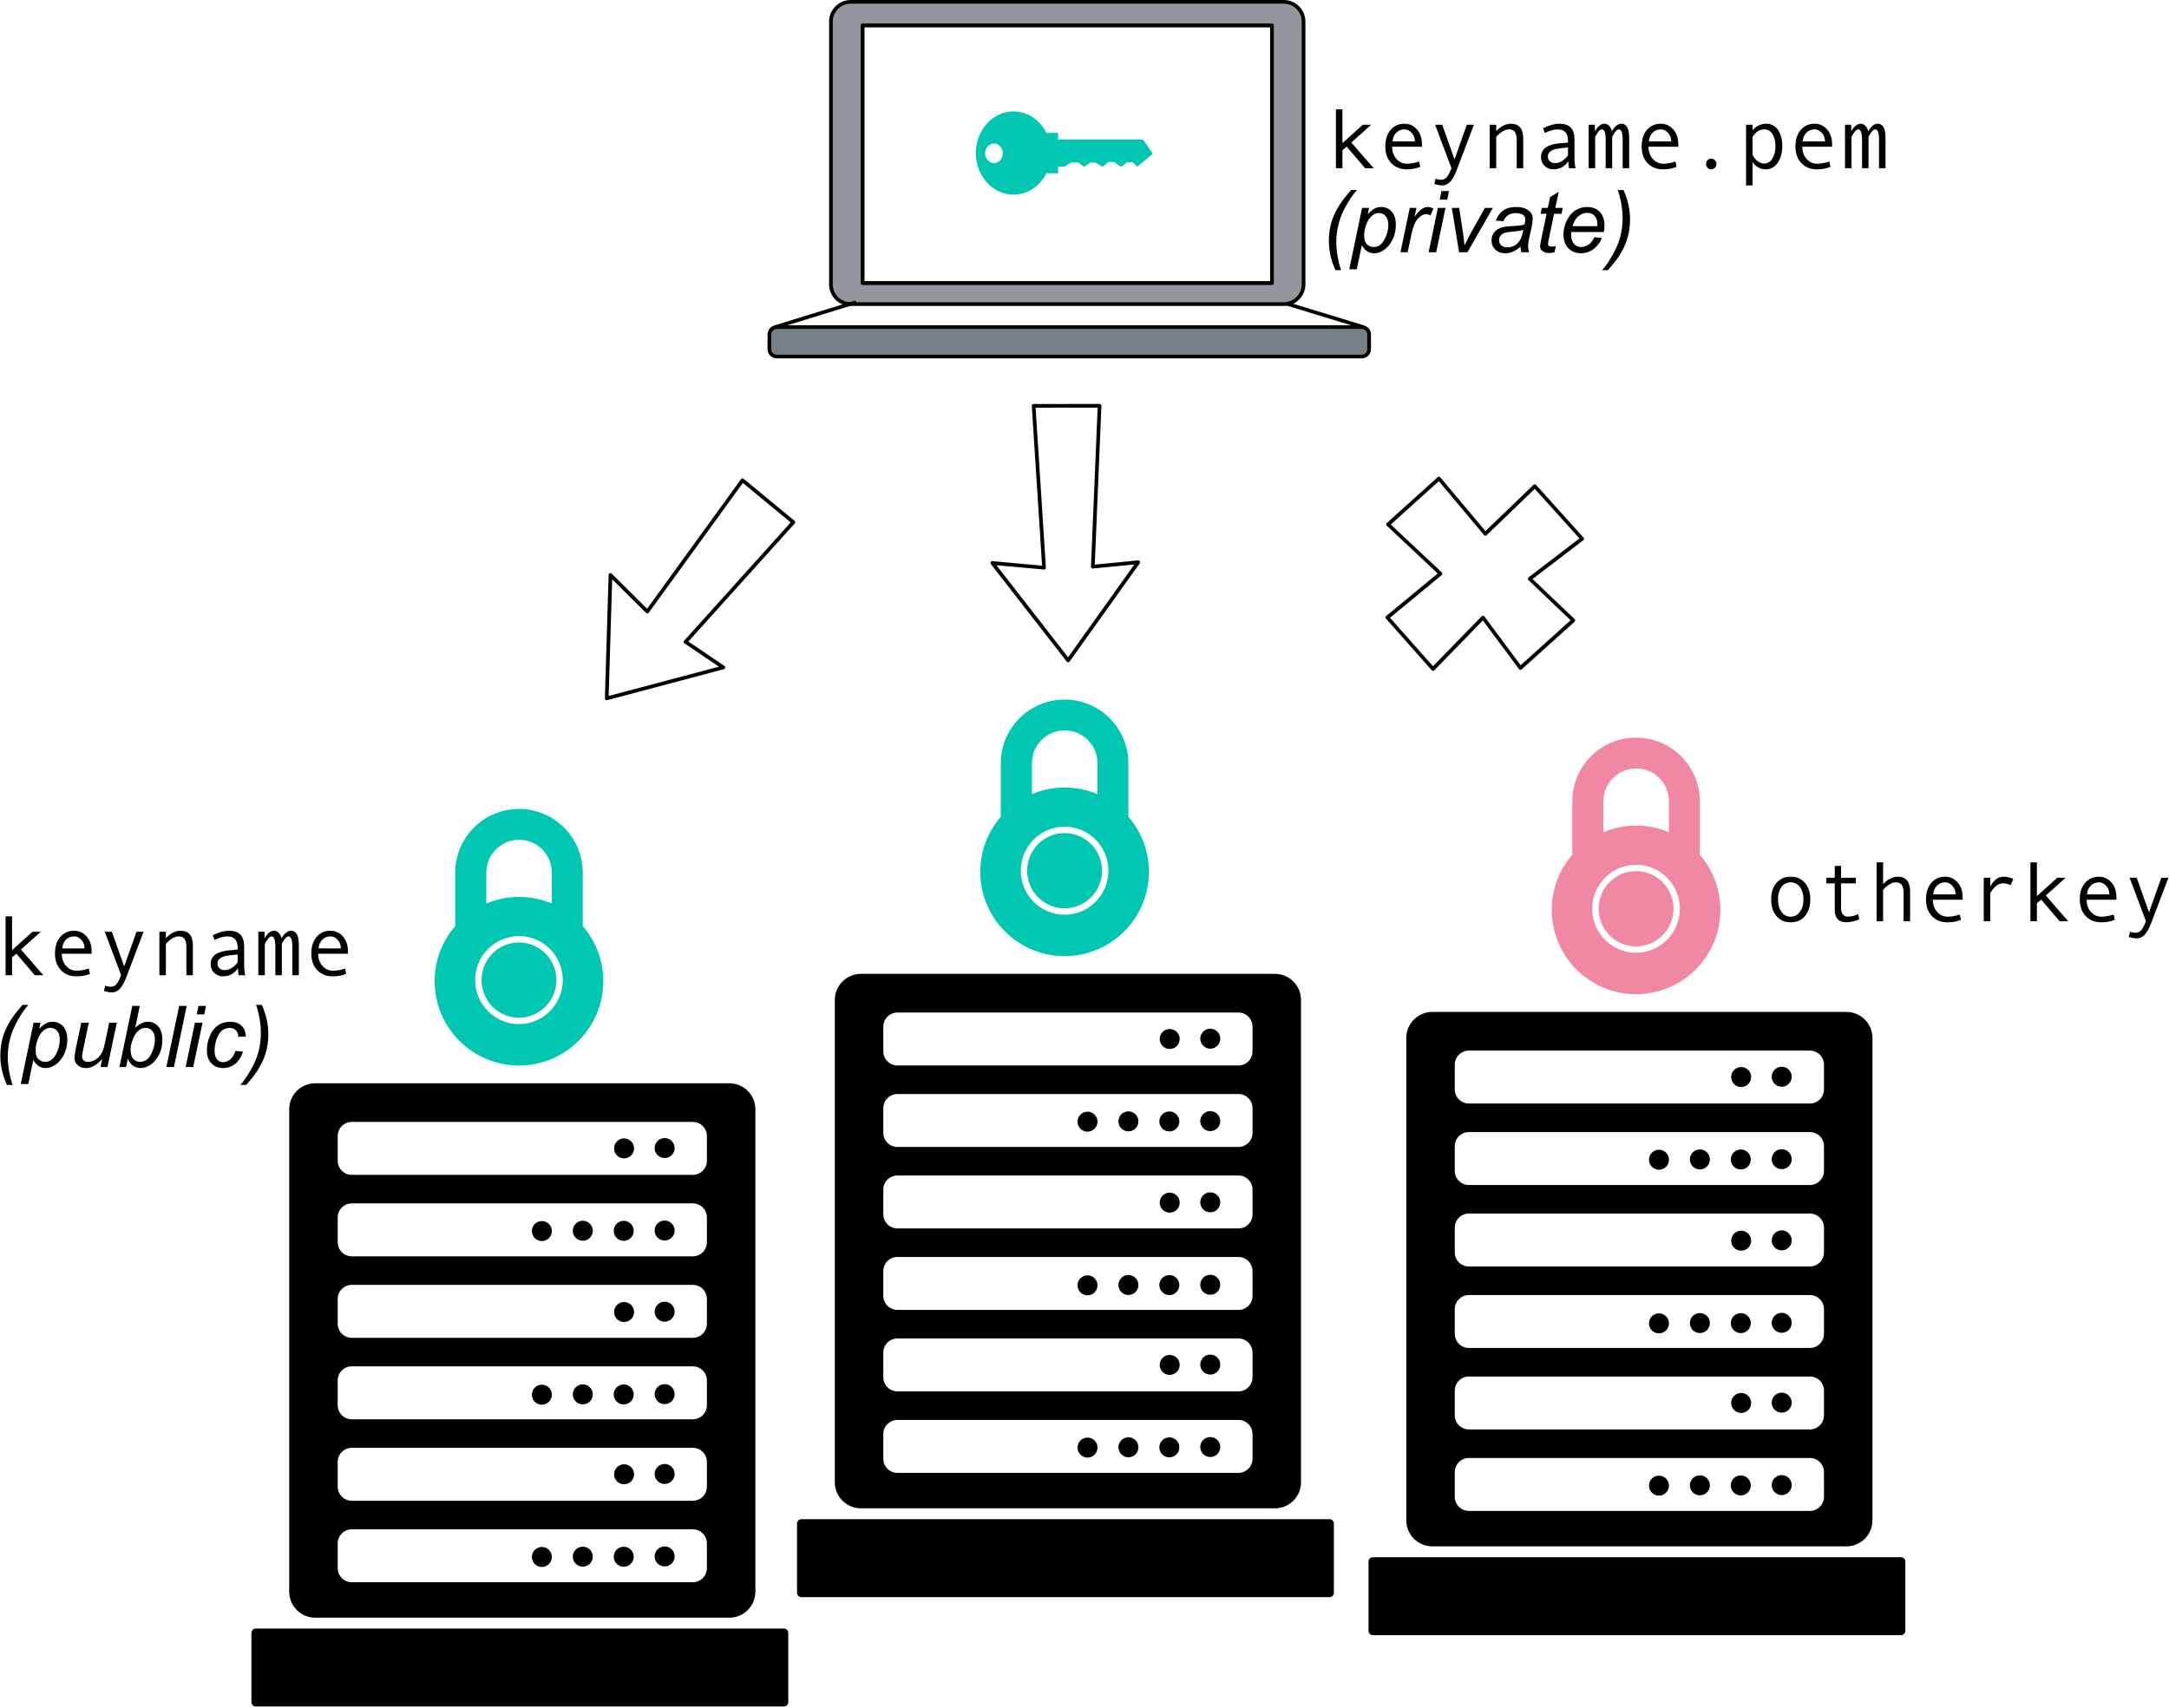
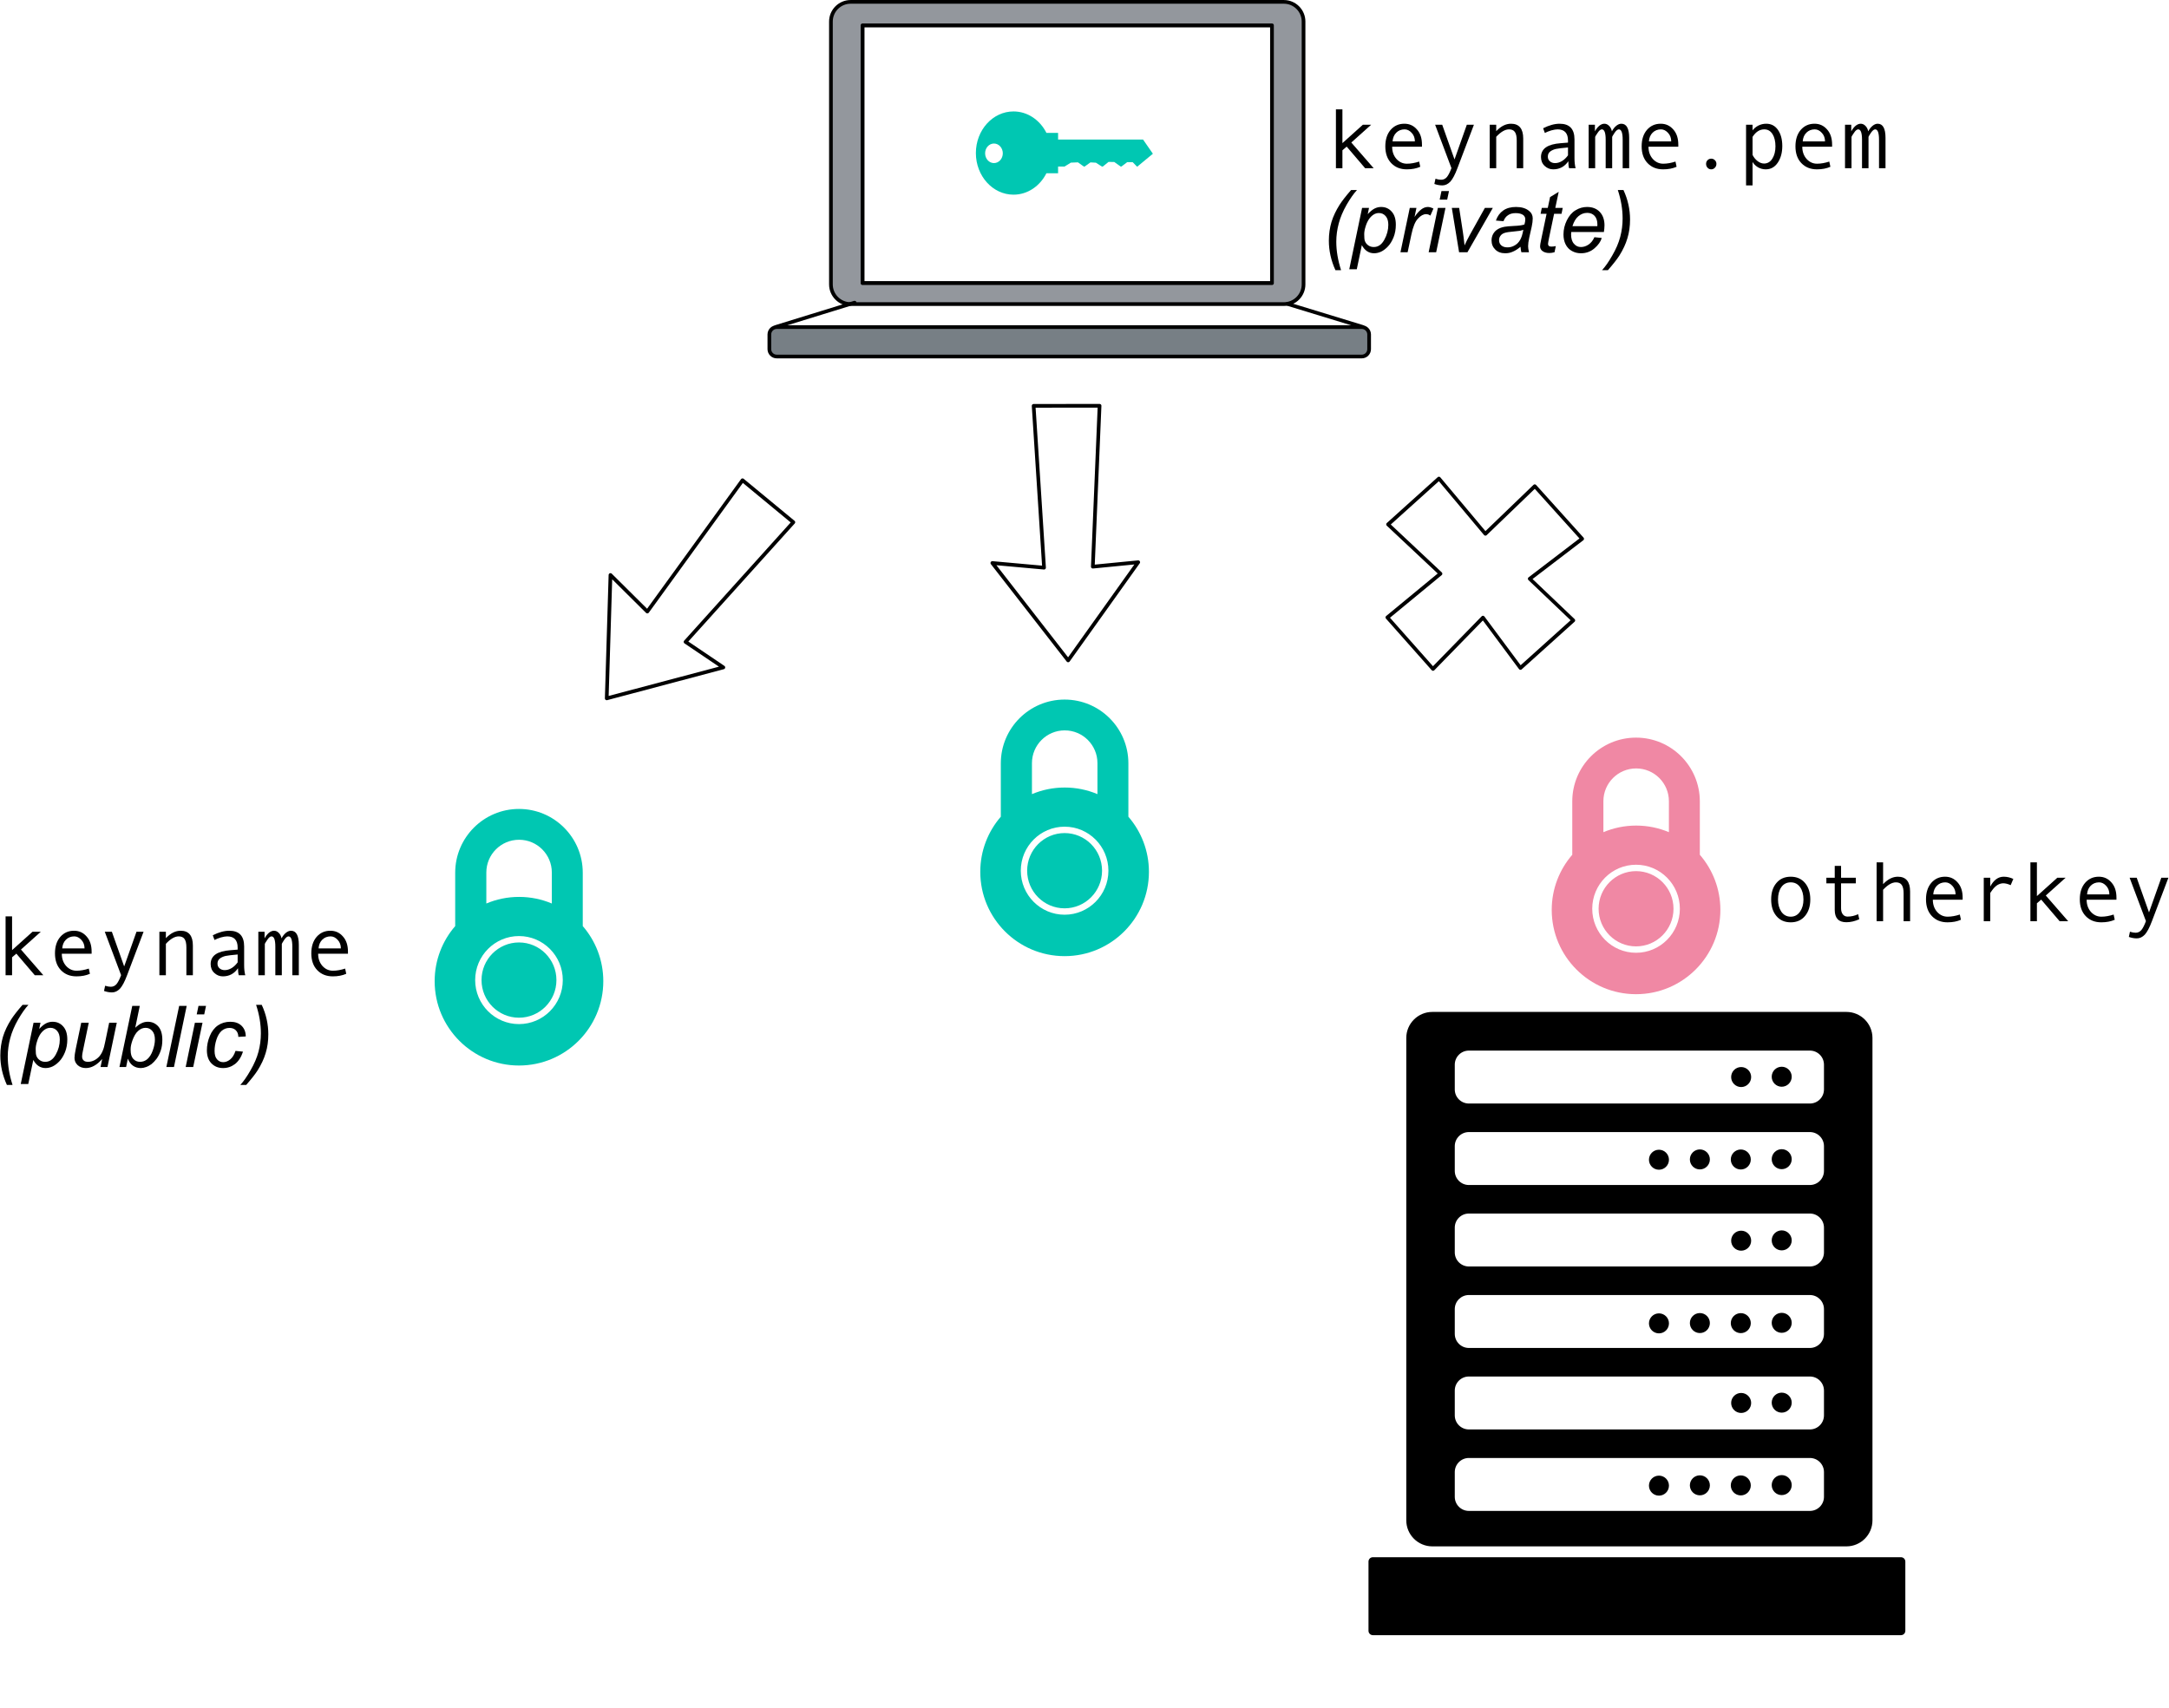
<svg xmlns="http://www.w3.org/2000/svg" width="100%" height="100%" viewBox="0 0 588 463" version="1.1" xml:space="preserve" style="fill-rule:evenodd;clip-rule:evenodd;stroke-linecap:round;stroke-linejoin:round;stroke-miterlimit:1.5;">
  <g transform="matrix(1,0,0,1,-112.358,-71.328)">
    <g transform="matrix(0.198,0,0,0.219,324.819,41.795)">
      <path d="M359.68,349.33C350.882,365.153 333.992,375.869 314.619,375.869C286.184,375.869 263.098,352.783 263.098,324.347C263.098,295.912 286.184,272.826 314.619,272.826C333.992,272.826 350.882,283.542 359.68,299.364L375.652,299.364L375.652,307.653L492.002,307.653L505.451,325.193L484.239,341.041L483.582,341.041L477.719,335.583L470.34,335.583L462.343,341.041L461.371,341.041L452.543,335.4L444.713,335.334L436.888,341.041L435.598,341.041L427.419,336.271L419.953,335.909L412.016,341.041L410.857,341.041L402.831,335.85L393.161,336.219L384.486,341.041L375.652,341.041L375.652,349.33L359.68,349.33ZM287.849,312.55C294.534,312.55 299.962,317.978 299.962,324.663C299.962,331.349 294.534,336.776 287.849,336.776C281.163,336.776 275.736,331.349 275.736,324.663C275.736,317.978 281.163,312.55 287.849,312.55Z" style="fill:rgb(0,199,178);" />
    </g>
    <g transform="matrix(1.315,0,0,1.315,387.613,252.47)">
      <path d="M183.474,184.232C183.474,183.736 183.071,183.334 182.576,183.334L73.701,183.334C73.205,183.334 72.802,183.736 72.802,184.232L72.802,198.508C72.802,199.003 73.205,199.406 73.701,199.406L182.576,199.406C183.071,199.406 183.474,199.003 183.474,198.508L183.474,184.232ZM176.697,76.27C176.697,73.306 174.291,70.899 171.326,70.899L85.962,70.899C82.998,70.899 80.591,73.306 80.591,76.27L80.591,175.726C80.591,178.69 82.998,181.097 85.962,181.097L171.326,181.097C174.291,181.097 176.697,178.69 176.697,175.726L176.697,76.27ZM166.7,165.777C166.7,164.173 165.398,162.871 163.794,162.871L93.495,162.871C91.891,162.871 90.588,164.173 90.588,165.777L90.588,170.881C90.588,172.485 91.891,173.787 93.495,173.787L163.794,173.787C165.398,173.787 166.7,172.485 166.7,170.881L166.7,165.777ZM132.681,166.512C133.819,166.512 134.743,167.436 134.743,168.575C134.743,169.713 133.819,170.637 132.681,170.637C131.543,170.637 130.619,169.713 130.619,168.575C130.619,167.436 131.543,166.512 132.681,166.512ZM149.552,166.464C150.69,166.464 151.614,167.388 151.614,168.526C151.614,169.664 150.69,170.588 149.552,170.588C148.414,170.588 147.49,169.664 147.49,168.526C147.49,167.388 148.414,166.464 149.552,166.464ZM141.117,166.449C142.255,166.449 143.179,167.373 143.179,168.511C143.179,169.649 142.255,170.573 141.117,170.573C139.978,170.573 139.054,169.649 139.054,168.511C139.054,167.373 139.978,166.449 141.117,166.449ZM157.988,166.4C159.126,166.4 160.05,167.324 160.05,168.462C160.05,169.6 159.126,170.524 157.988,170.524C156.85,170.524 155.926,169.6 155.926,168.462C155.926,167.324 156.85,166.4 157.988,166.4ZM166.7,148.977C166.7,147.373 165.398,146.071 163.794,146.071L93.495,146.071C91.891,146.071 90.588,147.373 90.588,148.977L90.588,154.081C90.588,155.685 91.891,156.987 93.495,156.987L163.794,156.987C165.398,156.987 166.7,155.685 166.7,154.081L166.7,148.977ZM149.627,149.464C150.765,149.464 151.689,150.388 151.689,151.526C151.689,152.664 150.765,153.588 149.627,153.588C148.489,153.588 147.565,152.664 147.565,151.526C147.565,150.388 148.489,149.464 149.627,149.464ZM157.988,149.4C159.126,149.4 160.05,150.324 160.05,151.462C160.05,152.6 159.126,153.524 157.988,153.524C156.85,153.524 155.926,152.6 155.926,151.462C155.926,150.324 156.85,149.4 157.988,149.4ZM166.7,132.177C166.7,130.573 165.398,129.271 163.794,129.271L93.495,129.271C91.891,129.271 90.588,130.573 90.588,132.177L90.588,137.281C90.588,138.885 91.891,140.187 93.495,140.187L163.794,140.187C165.398,140.187 166.7,138.885 166.7,137.281L166.7,132.177ZM132.681,133.053C133.819,133.053 134.743,133.977 134.743,135.115C134.743,136.253 133.819,137.177 132.681,137.177C131.543,137.177 130.619,136.253 130.619,135.115C130.619,133.977 131.543,133.053 132.681,133.053ZM149.552,133.005C150.69,133.005 151.614,133.929 151.614,135.067C151.614,136.205 150.69,137.129 149.552,137.129C148.414,137.129 147.49,136.205 147.49,135.067C147.49,133.929 148.414,133.005 149.552,133.005ZM141.117,132.989C142.255,132.989 143.179,133.913 143.179,135.051C143.179,136.19 142.255,137.114 141.117,137.114C139.978,137.114 139.054,136.19 139.054,135.051C139.054,133.913 139.978,132.989 141.117,132.989ZM157.988,132.941C159.126,132.941 160.05,133.865 160.05,135.003C160.05,136.141 159.126,137.065 157.988,137.065C156.85,137.065 155.926,136.141 155.926,135.003C155.926,133.865 156.85,132.941 157.988,132.941ZM166.7,115.377C166.7,113.773 165.398,112.471 163.794,112.471L93.495,112.471C91.891,112.471 90.588,113.773 90.588,115.377L90.588,120.481C90.588,122.085 91.891,123.387 93.495,123.387L163.794,123.387C165.398,123.387 166.7,122.085 166.7,120.481L166.7,115.377ZM149.627,116.005C150.765,116.005 151.689,116.929 151.689,118.067C151.689,119.205 150.765,120.129 149.627,120.129C148.489,120.129 147.565,119.205 147.565,118.067C147.565,116.929 148.489,116.005 149.627,116.005ZM157.988,115.941C159.126,115.941 160.05,116.865 160.05,118.003C160.05,119.141 159.126,120.065 157.988,120.065C156.85,120.065 155.926,119.141 155.926,118.003C155.926,116.865 156.85,115.941 157.988,115.941ZM166.7,98.577C166.7,96.973 165.398,95.671 163.794,95.671L93.495,95.671C91.891,95.671 90.588,96.973 90.588,98.577L90.588,103.681C90.588,105.285 91.891,106.587 93.495,106.587L163.794,106.587C165.398,106.587 166.7,105.285 166.7,103.681L166.7,98.577ZM132.681,99.312C133.819,99.312 134.743,100.236 134.743,101.375C134.743,102.513 133.819,103.437 132.681,103.437C131.543,103.437 130.619,102.513 130.619,101.375C130.619,100.236 131.543,99.312 132.681,99.312ZM149.552,99.264C150.69,99.264 151.614,100.188 151.614,101.326C151.614,102.464 150.69,103.388 149.552,103.388C148.414,103.388 147.49,102.464 147.49,101.326C147.49,100.188 148.414,99.264 149.552,99.264ZM141.117,99.249C142.255,99.249 143.179,100.173 143.179,101.311C143.179,102.449 142.255,103.373 141.117,103.373C139.978,103.373 139.054,102.449 139.054,101.311C139.054,100.173 139.978,99.249 141.117,99.249ZM157.988,99.2C159.126,99.2 160.05,100.124 160.05,101.262C160.05,102.4 159.126,103.324 157.988,103.324C156.85,103.324 155.926,102.4 155.926,101.262C155.926,100.124 156.85,99.2 157.988,99.2ZM166.7,81.777C166.7,80.173 165.398,78.871 163.794,78.871L93.495,78.871C91.891,78.871 90.588,80.173 90.588,81.777L90.588,86.881C90.588,88.485 91.891,89.787 93.495,89.787L163.794,89.787C165.398,89.787 166.7,88.485 166.7,86.881L166.7,81.777ZM149.627,82.264C150.765,82.264 151.689,83.188 151.689,84.326C151.689,85.464 150.765,86.388 149.627,86.388C148.489,86.388 147.565,85.464 147.565,84.326C147.565,83.188 148.489,82.264 149.627,82.264ZM157.988,82.2C159.126,82.2 160.05,83.124 160.05,84.262C160.05,85.4 159.126,86.324 157.988,86.324C156.85,86.324 155.926,85.4 155.926,84.262C155.926,83.124 156.85,82.2 157.988,82.2Z" />
    </g>
    <g transform="matrix(0.3,0,0,0.3,391.222,234.146)">
      <path d="M491.222,229.81L491.222,181.572C491.222,149.763 517.047,123.937 548.857,123.937C580.667,123.937 606.493,149.763 606.493,181.572L606.493,229.81C618.054,243.169 625.054,260.589 625.054,279.631C625.054,321.685 590.912,355.828 548.857,355.828C506.803,355.828 472.66,321.685 472.66,279.631C472.66,260.589 479.66,243.169 491.222,229.81ZM548.857,238.823C570.708,238.823 588.449,256.65 588.449,278.607C588.449,300.565 570.708,318.392 548.857,318.392C527.006,318.392 509.266,300.565 509.266,278.607C509.266,256.65 527.006,238.823 548.857,238.823ZM548.857,244.6C567.535,244.6 582.7,259.838 582.7,278.607C582.7,297.377 567.535,312.615 548.857,312.615C530.179,312.615 515.015,297.377 515.015,278.607C515.015,259.838 530.179,244.6 548.857,244.6ZM519.354,209.403L519.354,181.381C519.354,165.048 532.614,151.787 548.947,151.787C565.28,151.787 578.541,165.048 578.541,181.381L578.541,209.403C569.44,205.559 559.44,203.434 548.947,203.434C538.455,203.434 528.455,205.559 519.354,209.403Z" style="fill:rgb(240,136,164);" />
    </g>
    <g transform="matrix(1.315,0,0,1.315,232.696,242.153)">
-       <path d="M183.474,184.232C183.474,183.736 183.071,183.334 182.576,183.334L73.701,183.334C73.205,183.334 72.802,183.736 72.802,184.232L72.802,198.508C72.802,199.003 73.205,199.406 73.701,199.406L182.576,199.406C183.071,199.406 183.474,199.003 183.474,198.508L183.474,184.232ZM176.697,76.27C176.697,73.306 174.291,70.899 171.326,70.899L85.962,70.899C82.998,70.899 80.591,73.306 80.591,76.27L80.591,175.726C80.591,178.69 82.998,181.097 85.962,181.097L171.326,181.097C174.291,181.097 176.697,178.69 176.697,175.726L176.697,76.27ZM166.7,165.777C166.7,164.173 165.398,162.871 163.794,162.871L93.495,162.871C91.891,162.871 90.588,164.173 90.588,165.777L90.588,170.881C90.588,172.485 91.891,173.787 93.495,173.787L163.794,173.787C165.398,173.787 166.7,172.485 166.7,170.881L166.7,165.777ZM132.681,166.512C133.819,166.512 134.743,167.436 134.743,168.575C134.743,169.713 133.819,170.637 132.681,170.637C131.543,170.637 130.619,169.713 130.619,168.575C130.619,167.436 131.543,166.512 132.681,166.512ZM149.552,166.464C150.69,166.464 151.614,167.388 151.614,168.526C151.614,169.664 150.69,170.588 149.552,170.588C148.414,170.588 147.49,169.664 147.49,168.526C147.49,167.388 148.414,166.464 149.552,166.464ZM141.117,166.449C142.255,166.449 143.179,167.373 143.179,168.511C143.179,169.649 142.255,170.573 141.117,170.573C139.978,170.573 139.054,169.649 139.054,168.511C139.054,167.373 139.978,166.449 141.117,166.449ZM157.988,166.4C159.126,166.4 160.05,167.324 160.05,168.462C160.05,169.6 159.126,170.524 157.988,170.524C156.85,170.524 155.926,169.6 155.926,168.462C155.926,167.324 156.85,166.4 157.988,166.4ZM166.7,148.977C166.7,147.373 165.398,146.071 163.794,146.071L93.495,146.071C91.891,146.071 90.588,147.373 90.588,148.977L90.588,154.081C90.588,155.685 91.891,156.987 93.495,156.987L163.794,156.987C165.398,156.987 166.7,155.685 166.7,154.081L166.7,148.977ZM149.627,149.464C150.765,149.464 151.689,150.388 151.689,151.526C151.689,152.664 150.765,153.588 149.627,153.588C148.489,153.588 147.565,152.664 147.565,151.526C147.565,150.388 148.489,149.464 149.627,149.464ZM157.988,149.4C159.126,149.4 160.05,150.324 160.05,151.462C160.05,152.6 159.126,153.524 157.988,153.524C156.85,153.524 155.926,152.6 155.926,151.462C155.926,150.324 156.85,149.4 157.988,149.4ZM166.7,132.177C166.7,130.573 165.398,129.271 163.794,129.271L93.495,129.271C91.891,129.271 90.588,130.573 90.588,132.177L90.588,137.281C90.588,138.885 91.891,140.187 93.495,140.187L163.794,140.187C165.398,140.187 166.7,138.885 166.7,137.281L166.7,132.177ZM132.681,133.053C133.819,133.053 134.743,133.977 134.743,135.115C134.743,136.253 133.819,137.177 132.681,137.177C131.543,137.177 130.619,136.253 130.619,135.115C130.619,133.977 131.543,133.053 132.681,133.053ZM149.552,133.005C150.69,133.005 151.614,133.929 151.614,135.067C151.614,136.205 150.69,137.129 149.552,137.129C148.414,137.129 147.49,136.205 147.49,135.067C147.49,133.929 148.414,133.005 149.552,133.005ZM141.117,132.989C142.255,132.989 143.179,133.913 143.179,135.051C143.179,136.19 142.255,137.114 141.117,137.114C139.978,137.114 139.054,136.19 139.054,135.051C139.054,133.913 139.978,132.989 141.117,132.989ZM157.988,132.941C159.126,132.941 160.05,133.865 160.05,135.003C160.05,136.141 159.126,137.065 157.988,137.065C156.85,137.065 155.926,136.141 155.926,135.003C155.926,133.865 156.85,132.941 157.988,132.941ZM166.7,115.377C166.7,113.773 165.398,112.471 163.794,112.471L93.495,112.471C91.891,112.471 90.588,113.773 90.588,115.377L90.588,120.481C90.588,122.085 91.891,123.387 93.495,123.387L163.794,123.387C165.398,123.387 166.7,122.085 166.7,120.481L166.7,115.377ZM149.627,116.005C150.765,116.005 151.689,116.929 151.689,118.067C151.689,119.205 150.765,120.129 149.627,120.129C148.489,120.129 147.565,119.205 147.565,118.067C147.565,116.929 148.489,116.005 149.627,116.005ZM157.988,115.941C159.126,115.941 160.05,116.865 160.05,118.003C160.05,119.141 159.126,120.065 157.988,120.065C156.85,120.065 155.926,119.141 155.926,118.003C155.926,116.865 156.85,115.941 157.988,115.941ZM166.7,98.577C166.7,96.973 165.398,95.671 163.794,95.671L93.495,95.671C91.891,95.671 90.588,96.973 90.588,98.577L90.588,103.681C90.588,105.285 91.891,106.587 93.495,106.587L163.794,106.587C165.398,106.587 166.7,105.285 166.7,103.681L166.7,98.577ZM132.681,99.312C133.819,99.312 134.743,100.236 134.743,101.375C134.743,102.513 133.819,103.437 132.681,103.437C131.543,103.437 130.619,102.513 130.619,101.375C130.619,100.236 131.543,99.312 132.681,99.312ZM149.552,99.264C150.69,99.264 151.614,100.188 151.614,101.326C151.614,102.464 150.69,103.388 149.552,103.388C148.414,103.388 147.49,102.464 147.49,101.326C147.49,100.188 148.414,99.264 149.552,99.264ZM141.117,99.249C142.255,99.249 143.179,100.173 143.179,101.311C143.179,102.449 142.255,103.373 141.117,103.373C139.978,103.373 139.054,102.449 139.054,101.311C139.054,100.173 139.978,99.249 141.117,99.249ZM157.988,99.2C159.126,99.2 160.05,100.124 160.05,101.262C160.05,102.4 159.126,103.324 157.988,103.324C156.85,103.324 155.926,102.4 155.926,101.262C155.926,100.124 156.85,99.2 157.988,99.2ZM166.7,81.777C166.7,80.173 165.398,78.871 163.794,78.871L93.495,78.871C91.891,78.871 90.588,80.173 90.588,81.777L90.588,86.881C90.588,88.485 91.891,89.787 93.495,89.787L163.794,89.787C165.398,89.787 166.7,88.485 166.7,86.881L166.7,81.777ZM149.627,82.264C150.765,82.264 151.689,83.188 151.689,84.326C151.689,85.464 150.765,86.388 149.627,86.388C148.489,86.388 147.565,85.464 147.565,84.326C147.565,83.188 148.489,82.264 149.627,82.264ZM157.988,82.2C159.126,82.2 160.05,83.124 160.05,84.262C160.05,85.4 159.126,86.324 157.988,86.324C156.85,86.324 155.926,85.4 155.926,84.262C155.926,83.124 156.85,82.2 157.988,82.2Z" />
-     </g>
+       </g>
    <g transform="matrix(0.3,0,0,0.3,236.306,223.828)">
      <path d="M491.222,229.81L491.222,181.572C491.222,149.763 517.047,123.937 548.857,123.937C580.667,123.937 606.493,149.763 606.493,181.572L606.493,229.81C618.054,243.169 625.054,260.589 625.054,279.631C625.054,321.685 590.912,355.828 548.857,355.828C506.803,355.828 472.66,321.685 472.66,279.631C472.66,260.589 479.66,243.169 491.222,229.81ZM548.857,238.823C570.708,238.823 588.449,256.65 588.449,278.607C588.449,300.565 570.708,318.392 548.857,318.392C527.006,318.392 509.266,300.565 509.266,278.607C509.266,256.65 527.006,238.823 548.857,238.823ZM548.857,244.6C567.535,244.6 582.7,259.838 582.7,278.607C582.7,297.377 567.535,312.615 548.857,312.615C530.179,312.615 515.015,297.377 515.015,278.607C515.015,259.838 530.179,244.6 548.857,244.6ZM519.354,209.403L519.354,181.381C519.354,165.048 532.614,151.787 548.947,151.787C565.28,151.787 578.541,165.048 578.541,181.381L578.541,209.403C569.44,205.559 559.44,203.434 548.947,203.434C538.455,203.434 528.455,205.559 519.354,209.403Z" style="fill:rgb(0,199,178);" />
    </g>
    <g transform="matrix(1.315,0,0,1.315,84.782,271.81)">
-       <path d="M183.474,184.232C183.474,183.736 183.071,183.334 182.576,183.334L73.701,183.334C73.205,183.334 72.802,183.736 72.802,184.232L72.802,198.508C72.802,199.003 73.205,199.406 73.701,199.406L182.576,199.406C183.071,199.406 183.474,199.003 183.474,198.508L183.474,184.232ZM176.697,76.27C176.697,73.306 174.291,70.899 171.326,70.899L85.962,70.899C82.998,70.899 80.591,73.306 80.591,76.27L80.591,175.726C80.591,178.69 82.998,181.097 85.962,181.097L171.326,181.097C174.291,181.097 176.697,178.69 176.697,175.726L176.697,76.27ZM166.7,165.777C166.7,164.173 165.398,162.871 163.794,162.871L93.495,162.871C91.891,162.871 90.588,164.173 90.588,165.777L90.588,170.881C90.588,172.485 91.891,173.787 93.495,173.787L163.794,173.787C165.398,173.787 166.7,172.485 166.7,170.881L166.7,165.777ZM132.681,166.512C133.819,166.512 134.743,167.436 134.743,168.575C134.743,169.713 133.819,170.637 132.681,170.637C131.543,170.637 130.619,169.713 130.619,168.575C130.619,167.436 131.543,166.512 132.681,166.512ZM149.552,166.464C150.69,166.464 151.614,167.388 151.614,168.526C151.614,169.664 150.69,170.588 149.552,170.588C148.414,170.588 147.49,169.664 147.49,168.526C147.49,167.388 148.414,166.464 149.552,166.464ZM141.117,166.449C142.255,166.449 143.179,167.373 143.179,168.511C143.179,169.649 142.255,170.573 141.117,170.573C139.978,170.573 139.054,169.649 139.054,168.511C139.054,167.373 139.978,166.449 141.117,166.449ZM157.988,166.4C159.126,166.4 160.05,167.324 160.05,168.462C160.05,169.6 159.126,170.524 157.988,170.524C156.85,170.524 155.926,169.6 155.926,168.462C155.926,167.324 156.85,166.4 157.988,166.4ZM166.7,148.977C166.7,147.373 165.398,146.071 163.794,146.071L93.495,146.071C91.891,146.071 90.588,147.373 90.588,148.977L90.588,154.081C90.588,155.685 91.891,156.987 93.495,156.987L163.794,156.987C165.398,156.987 166.7,155.685 166.7,154.081L166.7,148.977ZM149.627,149.464C150.765,149.464 151.689,150.388 151.689,151.526C151.689,152.664 150.765,153.588 149.627,153.588C148.489,153.588 147.565,152.664 147.565,151.526C147.565,150.388 148.489,149.464 149.627,149.464ZM157.988,149.4C159.126,149.4 160.05,150.324 160.05,151.462C160.05,152.6 159.126,153.524 157.988,153.524C156.85,153.524 155.926,152.6 155.926,151.462C155.926,150.324 156.85,149.4 157.988,149.4ZM166.7,132.177C166.7,130.573 165.398,129.271 163.794,129.271L93.495,129.271C91.891,129.271 90.588,130.573 90.588,132.177L90.588,137.281C90.588,138.885 91.891,140.187 93.495,140.187L163.794,140.187C165.398,140.187 166.7,138.885 166.7,137.281L166.7,132.177ZM132.681,133.053C133.819,133.053 134.743,133.977 134.743,135.115C134.743,136.253 133.819,137.177 132.681,137.177C131.543,137.177 130.619,136.253 130.619,135.115C130.619,133.977 131.543,133.053 132.681,133.053ZM149.552,133.005C150.69,133.005 151.614,133.929 151.614,135.067C151.614,136.205 150.69,137.129 149.552,137.129C148.414,137.129 147.49,136.205 147.49,135.067C147.49,133.929 148.414,133.005 149.552,133.005ZM141.117,132.989C142.255,132.989 143.179,133.913 143.179,135.051C143.179,136.19 142.255,137.114 141.117,137.114C139.978,137.114 139.054,136.19 139.054,135.051C139.054,133.913 139.978,132.989 141.117,132.989ZM157.988,132.941C159.126,132.941 160.05,133.865 160.05,135.003C160.05,136.141 159.126,137.065 157.988,137.065C156.85,137.065 155.926,136.141 155.926,135.003C155.926,133.865 156.85,132.941 157.988,132.941ZM166.7,115.377C166.7,113.773 165.398,112.471 163.794,112.471L93.495,112.471C91.891,112.471 90.588,113.773 90.588,115.377L90.588,120.481C90.588,122.085 91.891,123.387 93.495,123.387L163.794,123.387C165.398,123.387 166.7,122.085 166.7,120.481L166.7,115.377ZM149.627,116.005C150.765,116.005 151.689,116.929 151.689,118.067C151.689,119.205 150.765,120.129 149.627,120.129C148.489,120.129 147.565,119.205 147.565,118.067C147.565,116.929 148.489,116.005 149.627,116.005ZM157.988,115.941C159.126,115.941 160.05,116.865 160.05,118.003C160.05,119.141 159.126,120.065 157.988,120.065C156.85,120.065 155.926,119.141 155.926,118.003C155.926,116.865 156.85,115.941 157.988,115.941ZM166.7,98.577C166.7,96.973 165.398,95.671 163.794,95.671L93.495,95.671C91.891,95.671 90.588,96.973 90.588,98.577L90.588,103.681C90.588,105.285 91.891,106.587 93.495,106.587L163.794,106.587C165.398,106.587 166.7,105.285 166.7,103.681L166.7,98.577ZM132.681,99.312C133.819,99.312 134.743,100.236 134.743,101.375C134.743,102.513 133.819,103.437 132.681,103.437C131.543,103.437 130.619,102.513 130.619,101.375C130.619,100.236 131.543,99.312 132.681,99.312ZM149.552,99.264C150.69,99.264 151.614,100.188 151.614,101.326C151.614,102.464 150.69,103.388 149.552,103.388C148.414,103.388 147.49,102.464 147.49,101.326C147.49,100.188 148.414,99.264 149.552,99.264ZM141.117,99.249C142.255,99.249 143.179,100.173 143.179,101.311C143.179,102.449 142.255,103.373 141.117,103.373C139.978,103.373 139.054,102.449 139.054,101.311C139.054,100.173 139.978,99.249 141.117,99.249ZM157.988,99.2C159.126,99.2 160.05,100.124 160.05,101.262C160.05,102.4 159.126,103.324 157.988,103.324C156.85,103.324 155.926,102.4 155.926,101.262C155.926,100.124 156.85,99.2 157.988,99.2ZM166.7,81.777C166.7,80.173 165.398,78.871 163.794,78.871L93.495,78.871C91.891,78.871 90.588,80.173 90.588,81.777L90.588,86.881C90.588,88.485 91.891,89.787 93.495,89.787L163.794,89.787C165.398,89.787 166.7,88.485 166.7,86.881L166.7,81.777ZM149.627,82.264C150.765,82.264 151.689,83.188 151.689,84.326C151.689,85.464 150.765,86.388 149.627,86.388C148.489,86.388 147.565,85.464 147.565,84.326C147.565,83.188 148.489,82.264 149.627,82.264ZM157.988,82.2C159.126,82.2 160.05,83.124 160.05,84.262C160.05,85.4 159.126,86.324 157.988,86.324C156.85,86.324 155.926,85.4 155.926,84.262C155.926,83.124 156.85,82.2 157.988,82.2Z" />
-     </g>
+       </g>
    <g transform="matrix(0.3,0,0,0.3,88.392,253.485)">
      <path d="M491.222,229.81L491.222,181.572C491.222,149.763 517.047,123.937 548.857,123.937C580.667,123.937 606.493,149.763 606.493,181.572L606.493,229.81C618.054,243.169 625.054,260.589 625.054,279.631C625.054,321.685 590.912,355.828 548.857,355.828C506.803,355.828 472.66,321.685 472.66,279.631C472.66,260.589 479.66,243.169 491.222,229.81ZM548.857,238.823C570.708,238.823 588.449,256.65 588.449,278.607C588.449,300.565 570.708,318.392 548.857,318.392C527.006,318.392 509.266,300.565 509.266,278.607C509.266,256.65 527.006,238.823 548.857,238.823ZM548.857,244.6C567.535,244.6 582.7,259.838 582.7,278.607C582.7,297.377 567.535,312.615 548.857,312.615C530.179,312.615 515.015,297.377 515.015,278.607C515.015,259.838 530.179,244.6 548.857,244.6ZM519.354,209.403L519.354,181.381C519.354,165.048 532.614,151.787 548.947,151.787C565.28,151.787 578.541,165.048 578.541,181.381L578.541,209.403C569.44,205.559 559.44,203.434 548.947,203.434C538.455,203.434 528.455,205.559 519.354,209.403Z" style="fill:rgb(0,199,178);" />
    </g>
    <g>
      <g transform="matrix(0.374,0,0,0.374,209.406,61.773)">
        <rect x="365.69" y="43.912" width="296.821" height="186.915" style="fill:none;stroke:black;stroke-width:2.68px;" />
      </g>
      <g transform="matrix(0.374,0,0,0.374,209.406,61.773)">
        <path d="M685.39,41.176C685.39,33.297 678.994,26.901 671.115,26.901L357.085,26.901C349.206,26.901 342.81,33.297 342.81,41.176L342.81,231.723C342.81,239.602 349.206,245.998 357.085,245.998L671.115,245.998C678.994,245.998 685.39,239.602 685.39,231.723L685.39,41.176ZM662.51,43.912L365.69,43.912L365.69,230.827L662.51,230.827L662.51,43.912Z" style="fill:rgb(147,151,157);stroke:black;stroke-width:2.68px;" />
      </g>
      <g transform="matrix(0.374,0,0,0.374,209.406,61.773)">
        <path d="M732.917,268.02C732.917,265.079 730.528,262.69 727.587,262.69L303.512,262.69C300.571,262.69 298.182,265.079 298.182,268.02L298.182,278.68C298.182,281.622 300.571,284.01 303.512,284.01L727.587,284.01C730.528,284.01 732.917,281.622 732.917,278.68L732.917,268.02Z" style="fill:rgb(119,127,133);stroke:black;stroke-width:2.68px;" />
      </g>
      <g transform="matrix(0.387,-0.004,-0.004,0.375,206.421,62.893)">
        <path d="M303.216,262.065C303.216,262.065 337.949,251.345 355.315,245.985C372.682,240.625 303.216,262.065 303.216,262.065Z" style="fill:none;stroke:black;stroke-width:2.65px;" />
      </g>
      <g transform="matrix(0.387,0.004,-0.004,-0.375,345.084,250.792)">
        <path d="M303.216,262.065L355.675,246.032" style="fill:none;stroke:black;stroke-width:2.65px;" />
      </g>
    </g>
    <g transform="matrix(-0.771,-0.637,0.637,-0.771,353.463,516.213)">
      <path d="M213.218,217.204L231.093,217.204L228.312,173.324L242.325,174.603L221.804,148.174L202.78,174.775L215.089,173.585L213.218,217.204Z" style="fill:none;stroke:black;stroke-width:1px;" />
    </g>
    <g transform="matrix(-1,0.001,-0.001,-1,623.878,398.342)">
      <path d="M213.218,217.204L231.093,217.204L228.312,173.324L242.325,174.603L221.804,148.174L202.78,174.775L215.089,173.585L213.218,217.204Z" style="fill:none;stroke:black;stroke-width:1px;" />
    </g>
    <g transform="matrix(-0.853,-0.947,0.906,-0.816,508.545,586.48)">
      <path d="M198.645,178.508L213.274,178.628L212.636,193.93L227.881,192.593L227.883,207.833L212.548,207.27L213.034,222.523L197.986,222.523L199.116,207.9L186.349,208.922L186.349,193.095L199.633,194.408L198.645,178.508Z" style="fill:none;stroke:black;stroke-width:0.8px;" />
    </g>
    <g transform="matrix(0.965,0,0,0.965,-4.304,9.608)">
      <g transform="matrix(24,0,0,24,493.668,111.227)">
        <path d="M0.547,-0L0.447,-0L0.231,-0.253L0.181,-0.21L0.181,-0L0.105,-0L0.105,-0.689L0.181,-0.689L0.181,-0.294L0.42,-0.509L0.517,-0.509L0.285,-0.301L0.547,-0Z" style="fill-rule:nonzero;" />
      </g>
      <g transform="matrix(24,0,0,24,508.071,111.227)">
        <path d="M0.512,-0.252L0.163,-0.252C0.163,-0.194 0.18,-0.147 0.213,-0.109C0.247,-0.072 0.287,-0.053 0.336,-0.053C0.382,-0.053 0.43,-0.062 0.479,-0.078L0.492,-0.017C0.447,0.003 0.395,0.013 0.335,0.013C0.259,0.013 0.199,-0.011 0.152,-0.06C0.106,-0.108 0.083,-0.174 0.083,-0.256C0.083,-0.337 0.104,-0.401 0.145,-0.449C0.187,-0.497 0.24,-0.521 0.306,-0.521C0.365,-0.521 0.414,-0.499 0.453,-0.454C0.493,-0.41 0.512,-0.35 0.512,-0.276L0.512,-0.252ZM0.429,-0.314C0.429,-0.354 0.417,-0.387 0.392,-0.414C0.367,-0.441 0.34,-0.455 0.309,-0.455C0.27,-0.455 0.237,-0.442 0.211,-0.416C0.185,-0.39 0.171,-0.356 0.168,-0.314L0.429,-0.314Z" style="fill-rule:nonzero;" />
      </g>
      <g transform="matrix(24,0,0,24,522.473,111.227)">
        <path d="M0.52,-0.509L0.327,-0C0.299,0.075 0.271,0.127 0.244,0.157C0.216,0.186 0.185,0.201 0.15,0.201C0.119,0.201 0.088,0.195 0.057,0.184L0.07,0.123C0.095,0.131 0.117,0.135 0.136,0.135C0.164,0.135 0.186,0.124 0.204,0.103C0.221,0.082 0.239,0.047 0.257,-0.001L0.066,-0.509L0.149,-0.509L0.293,-0.103L0.437,-0.509L0.52,-0.509Z" style="fill-rule:nonzero;" />
      </g>
      <g transform="matrix(24,0,0,24,536.875,111.227)">
        <path d="M0.497,-0L0.421,-0L0.421,-0.326C0.421,-0.371 0.414,-0.404 0.399,-0.425C0.385,-0.445 0.362,-0.455 0.331,-0.455C0.285,-0.455 0.235,-0.426 0.181,-0.368L0.181,-0L0.105,-0L0.105,-0.509L0.181,-0.509L0.181,-0.434C0.236,-0.492 0.293,-0.521 0.354,-0.521C0.449,-0.521 0.497,-0.463 0.497,-0.348L0.497,-0Z" style="fill-rule:nonzero;" />
      </g>
      <g transform="matrix(24,0,0,24,551.278,111.227)">
        <path d="M0.51,-0L0.434,-0C0.428,-0.021 0.425,-0.048 0.425,-0.082C0.382,-0.019 0.323,0.013 0.248,0.013C0.21,0.013 0.177,-0 0.148,-0.027C0.119,-0.054 0.105,-0.089 0.105,-0.131C0.105,-0.156 0.11,-0.178 0.12,-0.197C0.13,-0.216 0.145,-0.233 0.165,-0.246C0.184,-0.259 0.208,-0.269 0.236,-0.277C0.264,-0.285 0.297,-0.29 0.335,-0.293L0.421,-0.3L0.421,-0.324C0.421,-0.411 0.38,-0.455 0.299,-0.455C0.28,-0.455 0.255,-0.451 0.226,-0.443C0.196,-0.434 0.171,-0.424 0.15,-0.413L0.13,-0.468C0.199,-0.503 0.264,-0.521 0.323,-0.521C0.439,-0.521 0.497,-0.46 0.497,-0.337L0.497,-0.118C0.497,-0.074 0.501,-0.035 0.51,-0ZM0.421,-0.151L0.421,-0.243C0.352,-0.237 0.305,-0.231 0.28,-0.226C0.254,-0.22 0.232,-0.21 0.213,-0.196C0.194,-0.181 0.185,-0.161 0.185,-0.136C0.185,-0.113 0.193,-0.095 0.209,-0.081C0.225,-0.067 0.245,-0.06 0.27,-0.06C0.297,-0.06 0.324,-0.068 0.351,-0.084C0.377,-0.1 0.401,-0.123 0.421,-0.151Z" style="fill-rule:nonzero;" />
      </g>
      <g transform="matrix(24,0,0,24,565.68,111.227)">
        <path d="M0.537,-0L0.461,-0L0.461,-0.334C0.461,-0.415 0.446,-0.455 0.416,-0.455C0.401,-0.455 0.384,-0.441 0.365,-0.413C0.347,-0.385 0.338,-0.37 0.338,-0.367L0.338,-0L0.262,-0L0.262,-0.334C0.262,-0.415 0.247,-0.455 0.217,-0.455C0.202,-0.455 0.185,-0.441 0.167,-0.413C0.148,-0.385 0.139,-0.37 0.139,-0.367L0.139,-0L0.063,-0L0.063,-0.509L0.136,-0.509L0.136,-0.432C0.151,-0.459 0.168,-0.481 0.187,-0.497C0.207,-0.513 0.227,-0.521 0.246,-0.521C0.267,-0.521 0.285,-0.513 0.301,-0.497C0.318,-0.481 0.329,-0.459 0.335,-0.432C0.349,-0.459 0.366,-0.481 0.386,-0.497C0.406,-0.513 0.426,-0.521 0.445,-0.521C0.506,-0.521 0.537,-0.466 0.537,-0.356L0.537,-0Z" style="fill-rule:nonzero;" />
      </g>
      <g transform="matrix(24,0,0,24,580.082,111.227)">
        <path d="M0.512,-0.252L0.163,-0.252C0.163,-0.194 0.18,-0.147 0.213,-0.109C0.247,-0.072 0.287,-0.053 0.336,-0.053C0.382,-0.053 0.43,-0.062 0.479,-0.078L0.492,-0.017C0.447,0.003 0.395,0.013 0.335,0.013C0.259,0.013 0.199,-0.011 0.152,-0.06C0.106,-0.108 0.083,-0.174 0.083,-0.256C0.083,-0.337 0.104,-0.401 0.145,-0.449C0.187,-0.497 0.24,-0.521 0.306,-0.521C0.365,-0.521 0.414,-0.499 0.453,-0.454C0.493,-0.41 0.512,-0.35 0.512,-0.276L0.512,-0.252ZM0.429,-0.314C0.429,-0.354 0.417,-0.387 0.392,-0.414C0.367,-0.441 0.34,-0.455 0.309,-0.455C0.27,-0.455 0.237,-0.442 0.211,-0.416C0.185,-0.39 0.171,-0.356 0.168,-0.314L0.429,-0.314Z" style="fill-rule:nonzero;" />
      </g>
      <g transform="matrix(24,0,0,24,594.485,111.227)">
        <path d="M0.297,-0.112C0.314,-0.112 0.329,-0.106 0.34,-0.094C0.352,-0.083 0.358,-0.068 0.358,-0.051C0.358,-0.033 0.352,-0.018 0.34,-0.006C0.328,0.007 0.314,0.013 0.297,0.013C0.28,0.013 0.266,0.007 0.254,-0.006C0.243,-0.018 0.237,-0.033 0.237,-0.051C0.237,-0.068 0.243,-0.083 0.254,-0.094C0.266,-0.106 0.28,-0.112 0.297,-0.112Z" style="fill-rule:nonzero;" />
      </g>
      <g transform="matrix(24,0,0,24,608.887,111.227)">
        <path d="M0.181,-0.443C0.198,-0.466 0.221,-0.485 0.25,-0.5C0.279,-0.514 0.309,-0.521 0.341,-0.521C0.399,-0.521 0.445,-0.497 0.479,-0.448C0.512,-0.4 0.529,-0.337 0.529,-0.26C0.529,-0.182 0.511,-0.117 0.476,-0.065C0.441,-0.013 0.394,0.013 0.335,0.013C0.303,0.013 0.274,0.005 0.246,-0.01C0.219,-0.026 0.197,-0.047 0.181,-0.073L0.181,0.201L0.105,0.201L0.105,-0.509L0.181,-0.509L0.181,-0.443ZM0.181,-0.367L0.181,-0.156C0.195,-0.127 0.215,-0.103 0.239,-0.084C0.264,-0.065 0.289,-0.055 0.315,-0.055C0.356,-0.055 0.389,-0.074 0.413,-0.113C0.437,-0.151 0.449,-0.199 0.449,-0.256C0.449,-0.314 0.438,-0.362 0.415,-0.399C0.391,-0.437 0.359,-0.455 0.318,-0.455C0.264,-0.455 0.219,-0.426 0.181,-0.367Z" style="fill-rule:nonzero;" />
      </g>
      <g transform="matrix(24,0,0,24,623.289,111.227)">
        <path d="M0.512,-0.252L0.163,-0.252C0.163,-0.194 0.18,-0.147 0.213,-0.109C0.247,-0.072 0.287,-0.053 0.336,-0.053C0.382,-0.053 0.43,-0.062 0.479,-0.078L0.492,-0.017C0.447,0.003 0.395,0.013 0.335,0.013C0.259,0.013 0.199,-0.011 0.152,-0.06C0.106,-0.108 0.083,-0.174 0.083,-0.256C0.083,-0.337 0.104,-0.401 0.145,-0.449C0.187,-0.497 0.24,-0.521 0.306,-0.521C0.365,-0.521 0.414,-0.499 0.453,-0.454C0.493,-0.41 0.512,-0.35 0.512,-0.276L0.512,-0.252ZM0.429,-0.314C0.429,-0.354 0.417,-0.387 0.392,-0.414C0.367,-0.441 0.34,-0.455 0.309,-0.455C0.27,-0.455 0.237,-0.442 0.211,-0.416C0.185,-0.39 0.171,-0.356 0.168,-0.314L0.429,-0.314Z" style="fill-rule:nonzero;" />
      </g>
      <g transform="matrix(24,0,0,24,637.692,111.227)">
        <path d="M0.537,-0L0.461,-0L0.461,-0.334C0.461,-0.415 0.446,-0.455 0.416,-0.455C0.401,-0.455 0.384,-0.441 0.365,-0.413C0.347,-0.385 0.338,-0.37 0.338,-0.367L0.338,-0L0.262,-0L0.262,-0.334C0.262,-0.415 0.247,-0.455 0.217,-0.455C0.202,-0.455 0.185,-0.441 0.167,-0.413C0.148,-0.385 0.139,-0.37 0.139,-0.367L0.139,-0L0.063,-0L0.063,-0.509L0.136,-0.509L0.136,-0.432C0.151,-0.459 0.168,-0.481 0.187,-0.497C0.207,-0.513 0.227,-0.521 0.246,-0.521C0.267,-0.521 0.285,-0.513 0.301,-0.497C0.318,-0.481 0.329,-0.459 0.335,-0.432C0.349,-0.459 0.366,-0.481 0.386,-0.497C0.406,-0.513 0.426,-0.521 0.445,-0.521C0.506,-0.521 0.537,-0.466 0.537,-0.356L0.537,-0Z" style="fill-rule:nonzero;" />
      </g>
    </g>
    <g transform="matrix(0.965,0,0,0.965,-364.95,228.422)">
      <g transform="matrix(24,0,0,24,493.668,111.227)">
        <path d="M0.547,-0L0.447,-0L0.231,-0.253L0.181,-0.21L0.181,-0L0.105,-0L0.105,-0.689L0.181,-0.689L0.181,-0.294L0.42,-0.509L0.517,-0.509L0.285,-0.301L0.547,-0Z" style="fill-rule:nonzero;" />
      </g>
      <g transform="matrix(24,0,0,24,508.071,111.227)">
        <path d="M0.512,-0.252L0.163,-0.252C0.163,-0.194 0.18,-0.147 0.213,-0.109C0.247,-0.072 0.287,-0.053 0.336,-0.053C0.382,-0.053 0.43,-0.062 0.479,-0.078L0.492,-0.017C0.447,0.003 0.395,0.013 0.335,0.013C0.259,0.013 0.199,-0.011 0.152,-0.06C0.106,-0.108 0.083,-0.174 0.083,-0.256C0.083,-0.337 0.104,-0.401 0.145,-0.449C0.187,-0.497 0.24,-0.521 0.306,-0.521C0.365,-0.521 0.414,-0.499 0.453,-0.454C0.493,-0.41 0.512,-0.35 0.512,-0.276L0.512,-0.252ZM0.429,-0.314C0.429,-0.354 0.417,-0.387 0.392,-0.414C0.367,-0.441 0.34,-0.455 0.309,-0.455C0.27,-0.455 0.237,-0.442 0.211,-0.416C0.185,-0.39 0.171,-0.356 0.168,-0.314L0.429,-0.314Z" style="fill-rule:nonzero;" />
      </g>
      <g transform="matrix(24,0,0,24,522.473,111.227)">
        <path d="M0.52,-0.509L0.327,-0C0.299,0.075 0.271,0.127 0.244,0.157C0.216,0.186 0.185,0.201 0.15,0.201C0.119,0.201 0.088,0.195 0.057,0.184L0.07,0.123C0.095,0.131 0.117,0.135 0.136,0.135C0.164,0.135 0.186,0.124 0.204,0.103C0.221,0.082 0.239,0.047 0.257,-0.001L0.066,-0.509L0.149,-0.509L0.293,-0.103L0.437,-0.509L0.52,-0.509Z" style="fill-rule:nonzero;" />
      </g>
      <g transform="matrix(24,0,0,24,536.875,111.227)">
        <path d="M0.497,-0L0.421,-0L0.421,-0.326C0.421,-0.371 0.414,-0.404 0.399,-0.425C0.385,-0.445 0.362,-0.455 0.331,-0.455C0.285,-0.455 0.235,-0.426 0.181,-0.368L0.181,-0L0.105,-0L0.105,-0.509L0.181,-0.509L0.181,-0.434C0.236,-0.492 0.293,-0.521 0.354,-0.521C0.449,-0.521 0.497,-0.463 0.497,-0.348L0.497,-0Z" style="fill-rule:nonzero;" />
      </g>
      <g transform="matrix(24,0,0,24,551.278,111.227)">
        <path d="M0.51,-0L0.434,-0C0.428,-0.021 0.425,-0.048 0.425,-0.082C0.382,-0.019 0.323,0.013 0.248,0.013C0.21,0.013 0.177,-0 0.148,-0.027C0.119,-0.054 0.105,-0.089 0.105,-0.131C0.105,-0.156 0.11,-0.178 0.12,-0.197C0.13,-0.216 0.145,-0.233 0.165,-0.246C0.184,-0.259 0.208,-0.269 0.236,-0.277C0.264,-0.285 0.297,-0.29 0.335,-0.293L0.421,-0.3L0.421,-0.324C0.421,-0.411 0.38,-0.455 0.299,-0.455C0.28,-0.455 0.255,-0.451 0.226,-0.443C0.196,-0.434 0.171,-0.424 0.15,-0.413L0.13,-0.468C0.199,-0.503 0.264,-0.521 0.323,-0.521C0.439,-0.521 0.497,-0.46 0.497,-0.337L0.497,-0.118C0.497,-0.074 0.501,-0.035 0.51,-0ZM0.421,-0.151L0.421,-0.243C0.352,-0.237 0.305,-0.231 0.28,-0.226C0.254,-0.22 0.232,-0.21 0.213,-0.196C0.194,-0.181 0.185,-0.161 0.185,-0.136C0.185,-0.113 0.193,-0.095 0.209,-0.081C0.225,-0.067 0.245,-0.06 0.27,-0.06C0.297,-0.06 0.324,-0.068 0.351,-0.084C0.377,-0.1 0.401,-0.123 0.421,-0.151Z" style="fill-rule:nonzero;" />
      </g>
      <g transform="matrix(24,0,0,24,565.68,111.227)">
        <path d="M0.537,-0L0.461,-0L0.461,-0.334C0.461,-0.415 0.446,-0.455 0.416,-0.455C0.401,-0.455 0.384,-0.441 0.365,-0.413C0.347,-0.385 0.338,-0.37 0.338,-0.367L0.338,-0L0.262,-0L0.262,-0.334C0.262,-0.415 0.247,-0.455 0.217,-0.455C0.202,-0.455 0.185,-0.441 0.167,-0.413C0.148,-0.385 0.139,-0.37 0.139,-0.367L0.139,-0L0.063,-0L0.063,-0.509L0.136,-0.509L0.136,-0.432C0.151,-0.459 0.168,-0.481 0.187,-0.497C0.207,-0.513 0.227,-0.521 0.246,-0.521C0.267,-0.521 0.285,-0.513 0.301,-0.497C0.318,-0.481 0.329,-0.459 0.335,-0.432C0.349,-0.459 0.366,-0.481 0.386,-0.497C0.406,-0.513 0.426,-0.521 0.445,-0.521C0.506,-0.521 0.537,-0.466 0.537,-0.356L0.537,-0Z" style="fill-rule:nonzero;" />
      </g>
      <g transform="matrix(24,0,0,24,580.082,111.227)">
        <path d="M0.512,-0.252L0.163,-0.252C0.163,-0.194 0.18,-0.147 0.213,-0.109C0.247,-0.072 0.287,-0.053 0.336,-0.053C0.382,-0.053 0.43,-0.062 0.479,-0.078L0.492,-0.017C0.447,0.003 0.395,0.013 0.335,0.013C0.259,0.013 0.199,-0.011 0.152,-0.06C0.106,-0.108 0.083,-0.174 0.083,-0.256C0.083,-0.337 0.104,-0.401 0.145,-0.449C0.187,-0.497 0.24,-0.521 0.306,-0.521C0.365,-0.521 0.414,-0.499 0.453,-0.454C0.493,-0.41 0.512,-0.35 0.512,-0.276L0.512,-0.252ZM0.429,-0.314C0.429,-0.354 0.417,-0.387 0.392,-0.414C0.367,-0.441 0.34,-0.455 0.309,-0.455C0.27,-0.455 0.237,-0.442 0.211,-0.416C0.185,-0.39 0.171,-0.356 0.168,-0.314L0.429,-0.314Z" style="fill-rule:nonzero;" />
      </g>
    </g>
    <g transform="matrix(0.965,0,0,0.965,114.475,213.772)">
      <g transform="matrix(24,0,0,24,493.668,111.227)">
        <path d="M0.3,-0.521C0.37,-0.521 0.425,-0.497 0.467,-0.448C0.508,-0.399 0.529,-0.335 0.529,-0.255C0.529,-0.174 0.508,-0.11 0.467,-0.061C0.425,-0.011 0.37,0.013 0.3,0.013C0.229,0.013 0.174,-0.011 0.133,-0.06C0.091,-0.109 0.071,-0.174 0.071,-0.255C0.071,-0.335 0.091,-0.399 0.133,-0.448C0.174,-0.497 0.23,-0.521 0.3,-0.521ZM0.3,-0.053C0.346,-0.053 0.382,-0.073 0.409,-0.112C0.436,-0.151 0.449,-0.198 0.449,-0.254C0.449,-0.313 0.436,-0.361 0.41,-0.398C0.383,-0.436 0.347,-0.455 0.3,-0.455C0.253,-0.455 0.216,-0.436 0.19,-0.399C0.164,-0.362 0.151,-0.313 0.151,-0.254C0.151,-0.197 0.164,-0.15 0.19,-0.111C0.217,-0.073 0.253,-0.053 0.3,-0.053Z" style="fill-rule:nonzero;" />
      </g>
      <g transform="matrix(24,0,0,24,508.071,111.227)">
        <path d="M0.502,-0.023C0.451,0 0.401,0.012 0.351,0.012C0.26,0.012 0.215,-0.036 0.215,-0.132L0.215,-0.443L0.117,-0.443L0.117,-0.509L0.215,-0.509L0.215,-0.648L0.289,-0.648L0.289,-0.509L0.462,-0.509L0.462,-0.443L0.289,-0.443L0.289,-0.152C0.289,-0.121 0.296,-0.097 0.31,-0.08C0.323,-0.063 0.342,-0.054 0.365,-0.054C0.407,-0.054 0.448,-0.063 0.489,-0.082L0.502,-0.023Z" style="fill-rule:nonzero;" />
      </g>
      <g transform="matrix(24,0,0,24,522.473,111.227)">
        <path d="M0.497,-0L0.421,-0L0.421,-0.326C0.421,-0.371 0.414,-0.404 0.399,-0.425C0.385,-0.445 0.362,-0.455 0.331,-0.455C0.285,-0.455 0.235,-0.426 0.181,-0.368L0.181,-0L0.105,-0L0.105,-0.689L0.181,-0.689L0.181,-0.434C0.236,-0.492 0.293,-0.521 0.354,-0.521C0.449,-0.521 0.497,-0.463 0.497,-0.348L0.497,-0Z" style="fill-rule:nonzero;" />
      </g>
      <g transform="matrix(24,0,0,24,536.875,111.227)">
        <path d="M0.512,-0.252L0.163,-0.252C0.163,-0.194 0.18,-0.147 0.213,-0.109C0.247,-0.072 0.287,-0.053 0.336,-0.053C0.382,-0.053 0.43,-0.062 0.479,-0.078L0.492,-0.017C0.447,0.003 0.395,0.013 0.335,0.013C0.259,0.013 0.199,-0.011 0.152,-0.06C0.106,-0.108 0.083,-0.174 0.083,-0.256C0.083,-0.337 0.104,-0.401 0.145,-0.449C0.187,-0.497 0.24,-0.521 0.306,-0.521C0.365,-0.521 0.414,-0.499 0.453,-0.454C0.493,-0.41 0.512,-0.35 0.512,-0.276L0.512,-0.252ZM0.429,-0.314C0.429,-0.354 0.417,-0.387 0.392,-0.414C0.367,-0.441 0.34,-0.455 0.309,-0.455C0.27,-0.455 0.237,-0.442 0.211,-0.416C0.185,-0.39 0.171,-0.356 0.168,-0.314L0.429,-0.314Z" style="fill-rule:nonzero;" />
      </g>
      <g transform="matrix(24,0,0,24,551.278,111.227)">
        <path d="M0.505,-0.495L0.474,-0.422C0.441,-0.437 0.412,-0.444 0.387,-0.444C0.365,-0.444 0.343,-0.437 0.321,-0.425C0.3,-0.412 0.28,-0.393 0.262,-0.369C0.244,-0.345 0.235,-0.332 0.235,-0.329L0.235,-0L0.159,-0L0.159,-0.509L0.235,-0.509L0.235,-0.406C0.276,-0.483 0.328,-0.521 0.393,-0.521C0.431,-0.521 0.469,-0.512 0.505,-0.495Z" style="fill-rule:nonzero;" />
      </g>
      <g transform="matrix(24,0,0,24,565.68,111.227)">
        <path d="M0.547,-0L0.447,-0L0.231,-0.253L0.181,-0.21L0.181,-0L0.105,-0L0.105,-0.689L0.181,-0.689L0.181,-0.294L0.42,-0.509L0.517,-0.509L0.285,-0.301L0.547,-0Z" style="fill-rule:nonzero;" />
      </g>
      <g transform="matrix(24,0,0,24,580.082,111.227)">
        <path d="M0.512,-0.252L0.163,-0.252C0.163,-0.194 0.18,-0.147 0.213,-0.109C0.247,-0.072 0.287,-0.053 0.336,-0.053C0.382,-0.053 0.43,-0.062 0.479,-0.078L0.492,-0.017C0.447,0.003 0.395,0.013 0.335,0.013C0.259,0.013 0.199,-0.011 0.152,-0.06C0.106,-0.108 0.083,-0.174 0.083,-0.256C0.083,-0.337 0.104,-0.401 0.145,-0.449C0.187,-0.497 0.24,-0.521 0.306,-0.521C0.365,-0.521 0.414,-0.499 0.453,-0.454C0.493,-0.41 0.512,-0.35 0.512,-0.276L0.512,-0.252ZM0.429,-0.314C0.429,-0.354 0.417,-0.387 0.392,-0.414C0.367,-0.441 0.34,-0.455 0.309,-0.455C0.27,-0.455 0.237,-0.442 0.211,-0.416C0.185,-0.39 0.171,-0.356 0.168,-0.314L0.429,-0.314Z" style="fill-rule:nonzero;" />
      </g>
      <g transform="matrix(24,0,0,24,594.485,111.227)">
        <path d="M0.52,-0.509L0.327,-0C0.299,0.075 0.271,0.127 0.244,0.157C0.216,0.186 0.185,0.201 0.15,0.201C0.119,0.201 0.088,0.195 0.057,0.184L0.07,0.123C0.095,0.131 0.117,0.135 0.136,0.135C0.164,0.135 0.186,0.124 0.204,0.103C0.221,0.082 0.239,0.047 0.257,-0.001L0.066,-0.509L0.149,-0.509L0.293,-0.103L0.437,-0.509L0.52,-0.509Z" style="fill-rule:nonzero;" />
      </g>
    </g>
    <g transform="matrix(0.965,0,0,0.965,-365.888,252.943)">
      <g transform="matrix(24,0,0,24,493.668,111.607)">
        <path d="M0.161,0.21C0.11,0.098 0.084,-0.017 0.084,-0.135C0.084,-0.214 0.095,-0.287 0.115,-0.355C0.136,-0.423 0.168,-0.49 0.21,-0.556C0.238,-0.6 0.283,-0.658 0.344,-0.728L0.413,-0.728C0.375,-0.687 0.335,-0.63 0.292,-0.556C0.25,-0.482 0.219,-0.41 0.2,-0.338C0.181,-0.267 0.171,-0.195 0.171,-0.124C0.171,-0.016 0.19,0.095 0.227,0.21L0.161,0.21Z" style="fill-rule:nonzero;" />
      </g>
      <g transform="matrix(24,0,0,24,501.66,111.607)">
        <path d="M-0.01,0.199L0.14,-0.519L0.221,-0.519L0.206,-0.446C0.236,-0.478 0.263,-0.5 0.287,-0.512C0.311,-0.524 0.337,-0.53 0.363,-0.53C0.413,-0.53 0.454,-0.512 0.486,-0.476C0.519,-0.44 0.535,-0.389 0.535,-0.322C0.535,-0.268 0.526,-0.219 0.508,-0.174C0.49,-0.13 0.468,-0.094 0.442,-0.067C0.416,-0.04 0.39,-0.02 0.363,-0.007C0.337,0.005 0.309,0.012 0.281,0.012C0.219,0.012 0.171,-0.02 0.137,-0.083L0.078,0.199L-0.01,0.199ZM0.165,-0.212C0.165,-0.173 0.167,-0.146 0.173,-0.131C0.181,-0.11 0.194,-0.093 0.213,-0.08C0.231,-0.067 0.253,-0.061 0.277,-0.061C0.328,-0.061 0.369,-0.089 0.4,-0.146C0.432,-0.203 0.447,-0.262 0.447,-0.321C0.447,-0.365 0.437,-0.399 0.416,-0.423C0.395,-0.447 0.369,-0.459 0.337,-0.459C0.315,-0.459 0.294,-0.453 0.275,-0.441C0.256,-0.429 0.238,-0.412 0.221,-0.388C0.205,-0.364 0.191,-0.335 0.181,-0.301C0.17,-0.267 0.165,-0.237 0.165,-0.212Z" style="fill-rule:nonzero;" />
      </g>
      <g transform="matrix(24,0,0,24,515.008,111.607)">
        <path d="M0.387,-0.094C0.325,-0.023 0.261,0.012 0.196,0.012C0.156,0.012 0.124,0 0.099,-0.023C0.075,-0.046 0.063,-0.074 0.063,-0.107C0.063,-0.129 0.068,-0.166 0.079,-0.219L0.142,-0.519L0.23,-0.519L0.161,-0.187C0.155,-0.159 0.152,-0.138 0.152,-0.123C0.152,-0.103 0.158,-0.088 0.17,-0.077C0.182,-0.066 0.199,-0.061 0.222,-0.061C0.247,-0.061 0.271,-0.067 0.295,-0.079C0.318,-0.091 0.339,-0.107 0.356,-0.127C0.373,-0.148 0.387,-0.172 0.397,-0.2C0.405,-0.218 0.413,-0.25 0.422,-0.294L0.469,-0.519L0.558,-0.519L0.449,-0L0.368,-0L0.387,-0.094Z" style="fill-rule:nonzero;" />
      </g>
      <g transform="matrix(24,0,0,24,528.356,111.607)">
        <path d="M0.033,-0L0.183,-0.716L0.271,-0.716L0.218,-0.46C0.246,-0.486 0.271,-0.504 0.294,-0.514C0.317,-0.525 0.34,-0.53 0.365,-0.53C0.414,-0.53 0.454,-0.512 0.487,-0.476C0.519,-0.44 0.535,-0.387 0.535,-0.318C0.535,-0.272 0.529,-0.23 0.516,-0.192C0.503,-0.154 0.486,-0.122 0.467,-0.096C0.448,-0.071 0.428,-0.05 0.408,-0.034C0.387,-0.019 0.366,-0.007 0.345,0C0.323,0.008 0.303,0.012 0.283,0.012C0.249,0.012 0.218,0.003 0.192,-0.015C0.166,-0.033 0.146,-0.061 0.131,-0.098L0.111,-0L0.033,-0ZM0.164,-0.213L0.164,-0.196C0.164,-0.152 0.174,-0.118 0.195,-0.095C0.216,-0.072 0.243,-0.061 0.274,-0.061C0.305,-0.061 0.334,-0.071 0.36,-0.093C0.385,-0.115 0.407,-0.148 0.423,-0.194C0.44,-0.24 0.448,-0.283 0.448,-0.321C0.448,-0.365 0.438,-0.399 0.417,-0.423C0.396,-0.447 0.37,-0.459 0.339,-0.459C0.307,-0.459 0.278,-0.447 0.251,-0.422C0.224,-0.398 0.202,-0.36 0.184,-0.309C0.171,-0.271 0.164,-0.239 0.164,-0.213Z" style="fill-rule:nonzero;" />
      </g>
      <g transform="matrix(24,0,0,24,541.703,111.607)">
        <path d="M0.026,-0L0.176,-0.716L0.264,-0.716L0.115,-0L0.026,-0Z" style="fill-rule:nonzero;" />
      </g>
      <g transform="matrix(24,0,0,24,547.035,111.607)">
        <path d="M0.159,-0.616L0.18,-0.716L0.268,-0.716L0.247,-0.616L0.159,-0.616ZM0.03,-0L0.138,-0.519L0.227,-0.519L0.118,-0L0.03,-0Z" style="fill-rule:nonzero;" />
      </g>
      <g transform="matrix(24,0,0,24,552.367,111.607)">
        <path d="M0.391,-0.189L0.479,-0.18C0.457,-0.115 0.426,-0.067 0.385,-0.035C0.344,-0.004 0.298,0.012 0.246,0.012C0.189,0.012 0.144,-0.007 0.109,-0.043C0.074,-0.079 0.056,-0.13 0.056,-0.196C0.056,-0.252 0.067,-0.308 0.09,-0.363C0.112,-0.417 0.144,-0.459 0.186,-0.488C0.228,-0.516 0.276,-0.53 0.33,-0.53C0.385,-0.53 0.429,-0.515 0.462,-0.483C0.494,-0.452 0.511,-0.41 0.511,-0.358L0.424,-0.353C0.424,-0.385 0.414,-0.411 0.395,-0.43C0.377,-0.448 0.352,-0.458 0.321,-0.458C0.286,-0.458 0.255,-0.446 0.229,-0.424C0.203,-0.401 0.183,-0.367 0.168,-0.322C0.153,-0.276 0.146,-0.232 0.146,-0.189C0.146,-0.145 0.155,-0.112 0.175,-0.09C0.194,-0.068 0.218,-0.057 0.247,-0.057C0.276,-0.057 0.303,-0.068 0.329,-0.089C0.356,-0.111 0.376,-0.144 0.391,-0.189Z" style="fill-rule:nonzero;" />
      </g>
      <g transform="matrix(24,0,0,24,564.367,111.607)">
        <path d="M0.198,-0.728C0.25,-0.616 0.275,-0.501 0.275,-0.383C0.275,-0.304 0.265,-0.231 0.244,-0.163C0.224,-0.095 0.192,-0.028 0.15,0.039C0.122,0.083 0.077,0.14 0.016,0.21L-0.053,0.21C-0.015,0.169 0.025,0.112 0.067,0.038C0.11,-0.036 0.141,-0.108 0.16,-0.179C0.179,-0.251 0.188,-0.322 0.188,-0.395C0.188,-0.502 0.17,-0.613 0.132,-0.728L0.198,-0.728Z" style="fill-rule:nonzero;" />
      </g>
    </g>
    <g transform="matrix(0.965,0,0,0.965,-5.734,32.019)">
      <g transform="matrix(24,0,0,24,493.668,111.607)">
        <path d="M0.161,0.21C0.11,0.098 0.084,-0.017 0.084,-0.135C0.084,-0.214 0.095,-0.287 0.115,-0.355C0.136,-0.423 0.168,-0.49 0.21,-0.556C0.238,-0.6 0.283,-0.658 0.344,-0.728L0.413,-0.728C0.375,-0.687 0.335,-0.63 0.292,-0.556C0.25,-0.482 0.219,-0.41 0.2,-0.338C0.181,-0.267 0.171,-0.195 0.171,-0.124C0.171,-0.016 0.19,0.095 0.227,0.21L0.161,0.21Z" style="fill-rule:nonzero;" />
      </g>
      <g transform="matrix(24,0,0,24,501.66,111.607)">
        <path d="M-0.01,0.199L0.14,-0.519L0.221,-0.519L0.206,-0.446C0.236,-0.478 0.263,-0.5 0.287,-0.512C0.311,-0.524 0.337,-0.53 0.363,-0.53C0.413,-0.53 0.454,-0.512 0.486,-0.476C0.519,-0.44 0.535,-0.389 0.535,-0.322C0.535,-0.268 0.526,-0.219 0.508,-0.174C0.49,-0.13 0.468,-0.094 0.442,-0.067C0.416,-0.04 0.39,-0.02 0.363,-0.007C0.337,0.005 0.309,0.012 0.281,0.012C0.219,0.012 0.171,-0.02 0.137,-0.083L0.078,0.199L-0.01,0.199ZM0.165,-0.212C0.165,-0.173 0.167,-0.146 0.173,-0.131C0.181,-0.11 0.194,-0.093 0.213,-0.08C0.231,-0.067 0.253,-0.061 0.277,-0.061C0.328,-0.061 0.369,-0.089 0.4,-0.146C0.432,-0.203 0.447,-0.262 0.447,-0.321C0.447,-0.365 0.437,-0.399 0.416,-0.423C0.395,-0.447 0.369,-0.459 0.337,-0.459C0.315,-0.459 0.294,-0.453 0.275,-0.441C0.256,-0.429 0.238,-0.412 0.221,-0.388C0.205,-0.364 0.191,-0.335 0.181,-0.301C0.17,-0.267 0.165,-0.237 0.165,-0.212Z" style="fill-rule:nonzero;" />
      </g>
      <g transform="matrix(24,0,0,24,515.008,111.607)">
        <path d="M0.033,-0L0.142,-0.519L0.22,-0.519L0.198,-0.413C0.224,-0.453 0.251,-0.482 0.276,-0.501C0.302,-0.521 0.328,-0.53 0.354,-0.53C0.372,-0.53 0.394,-0.524 0.419,-0.511L0.383,-0.429C0.368,-0.44 0.351,-0.446 0.333,-0.446C0.302,-0.446 0.27,-0.429 0.238,-0.394C0.205,-0.36 0.18,-0.298 0.161,-0.208L0.117,-0L0.033,-0Z" style="fill-rule:nonzero;" />
      </g>
      <g transform="matrix(24,0,0,24,523,111.607)">
        <path d="M0.159,-0.616L0.18,-0.716L0.268,-0.716L0.247,-0.616L0.159,-0.616ZM0.03,-0L0.138,-0.519L0.227,-0.519L0.118,-0L0.03,-0Z" style="fill-rule:nonzero;" />
      </g>
      <g transform="matrix(24,0,0,24,528.332,111.607)">
        <path d="M0.164,-0L0.079,-0.519L0.165,-0.519L0.209,-0.233C0.214,-0.202 0.22,-0.151 0.228,-0.08C0.244,-0.117 0.266,-0.159 0.292,-0.207L0.466,-0.519L0.559,-0.519L0.262,-0L0.164,-0Z" style="fill-rule:nonzero;" />
      </g>
      <g transform="matrix(24,0,0,24,540.332,111.607)">
        <path d="M0.383,-0.064C0.352,-0.038 0.323,-0.019 0.294,-0.007C0.266,0.006 0.236,0.012 0.204,0.012C0.156,0.012 0.117,-0.002 0.088,-0.031C0.059,-0.059 0.044,-0.095 0.044,-0.139C0.044,-0.168 0.051,-0.193 0.064,-0.216C0.077,-0.238 0.094,-0.256 0.116,-0.269C0.138,-0.283 0.165,-0.292 0.196,-0.298C0.216,-0.302 0.254,-0.305 0.309,-0.308C0.365,-0.31 0.405,-0.316 0.429,-0.325C0.436,-0.349 0.439,-0.369 0.439,-0.385C0.439,-0.406 0.431,-0.422 0.417,-0.434C0.396,-0.45 0.366,-0.458 0.327,-0.458C0.29,-0.458 0.259,-0.45 0.236,-0.433C0.212,-0.417 0.195,-0.394 0.184,-0.363L0.095,-0.371C0.113,-0.423 0.142,-0.462 0.181,-0.489C0.221,-0.517 0.271,-0.53 0.331,-0.53C0.395,-0.53 0.446,-0.515 0.483,-0.484C0.512,-0.462 0.526,-0.432 0.526,-0.396C0.526,-0.368 0.522,-0.336 0.514,-0.299L0.485,-0.17C0.476,-0.129 0.472,-0.096 0.472,-0.07C0.472,-0.054 0.475,-0.031 0.482,-0L0.393,-0C0.388,-0.017 0.385,-0.038 0.383,-0.064ZM0.416,-0.263C0.403,-0.258 0.39,-0.254 0.376,-0.251C0.362,-0.249 0.338,-0.246 0.305,-0.243C0.253,-0.239 0.217,-0.233 0.196,-0.226C0.175,-0.219 0.159,-0.208 0.148,-0.192C0.137,-0.177 0.132,-0.16 0.132,-0.142C0.132,-0.117 0.14,-0.097 0.157,-0.081C0.175,-0.065 0.199,-0.057 0.23,-0.057C0.26,-0.057 0.288,-0.064 0.315,-0.08C0.342,-0.095 0.363,-0.117 0.379,-0.145C0.395,-0.172 0.407,-0.212 0.416,-0.263Z" style="fill-rule:nonzero;" />
      </g>
      <g transform="matrix(24,0,0,24,553.68,111.607)">
        <path d="M0.24,-0.072L0.225,0C0.204,0.006 0.183,0.009 0.164,0.009C0.128,0.009 0.1,0 0.08,-0.017C0.064,-0.03 0.056,-0.048 0.056,-0.07C0.056,-0.082 0.06,-0.108 0.069,-0.149L0.132,-0.45L0.062,-0.45L0.076,-0.519L0.146,-0.519L0.173,-0.646L0.274,-0.707L0.234,-0.519L0.321,-0.519L0.307,-0.45L0.22,-0.45L0.16,-0.164C0.153,-0.127 0.149,-0.105 0.149,-0.098C0.149,-0.088 0.152,-0.08 0.158,-0.074C0.164,-0.069 0.174,-0.066 0.188,-0.066C0.207,-0.066 0.224,-0.068 0.24,-0.072Z" style="fill-rule:nonzero;" />
      </g>
      <g transform="matrix(24,0,0,24,560.348,111.607)">
        <path d="M0.414,-0.176L0.5,-0.167C0.488,-0.125 0.459,-0.084 0.415,-0.046C0.37,-0.007 0.317,0.012 0.256,0.012C0.217,0.012 0.182,0.003 0.15,-0.015C0.118,-0.033 0.094,-0.058 0.077,-0.092C0.06,-0.126 0.052,-0.165 0.052,-0.208C0.052,-0.265 0.065,-0.32 0.091,-0.373C0.117,-0.426 0.151,-0.466 0.193,-0.491C0.235,-0.517 0.28,-0.53 0.328,-0.53C0.39,-0.53 0.439,-0.511 0.476,-0.473C0.513,-0.434 0.532,-0.382 0.532,-0.315C0.532,-0.29 0.529,-0.264 0.525,-0.237L0.143,-0.237C0.142,-0.227 0.141,-0.218 0.141,-0.21C0.141,-0.161 0.152,-0.124 0.175,-0.099C0.197,-0.073 0.224,-0.061 0.256,-0.061C0.287,-0.061 0.316,-0.07 0.346,-0.09C0.375,-0.11 0.398,-0.139 0.414,-0.176ZM0.157,-0.305L0.448,-0.305C0.449,-0.314 0.449,-0.32 0.449,-0.324C0.449,-0.368 0.438,-0.402 0.416,-0.426C0.393,-0.45 0.365,-0.461 0.33,-0.461C0.292,-0.461 0.258,-0.448 0.227,-0.422C0.196,-0.396 0.173,-0.357 0.157,-0.305Z" style="fill-rule:nonzero;" />
      </g>
      <g transform="matrix(24,0,0,24,573.696,111.607)">
        <path d="M0.198,-0.728C0.25,-0.616 0.275,-0.501 0.275,-0.383C0.275,-0.304 0.265,-0.231 0.244,-0.163C0.224,-0.095 0.192,-0.028 0.15,0.039C0.122,0.083 0.077,0.14 0.016,0.21L-0.053,0.21C-0.015,0.169 0.025,0.112 0.067,0.038C0.11,-0.036 0.141,-0.108 0.16,-0.179C0.179,-0.251 0.188,-0.322 0.188,-0.395C0.188,-0.502 0.17,-0.613 0.132,-0.728L0.198,-0.728Z" style="fill-rule:nonzero;" />
      </g>
    </g>
  </g>
</svg>